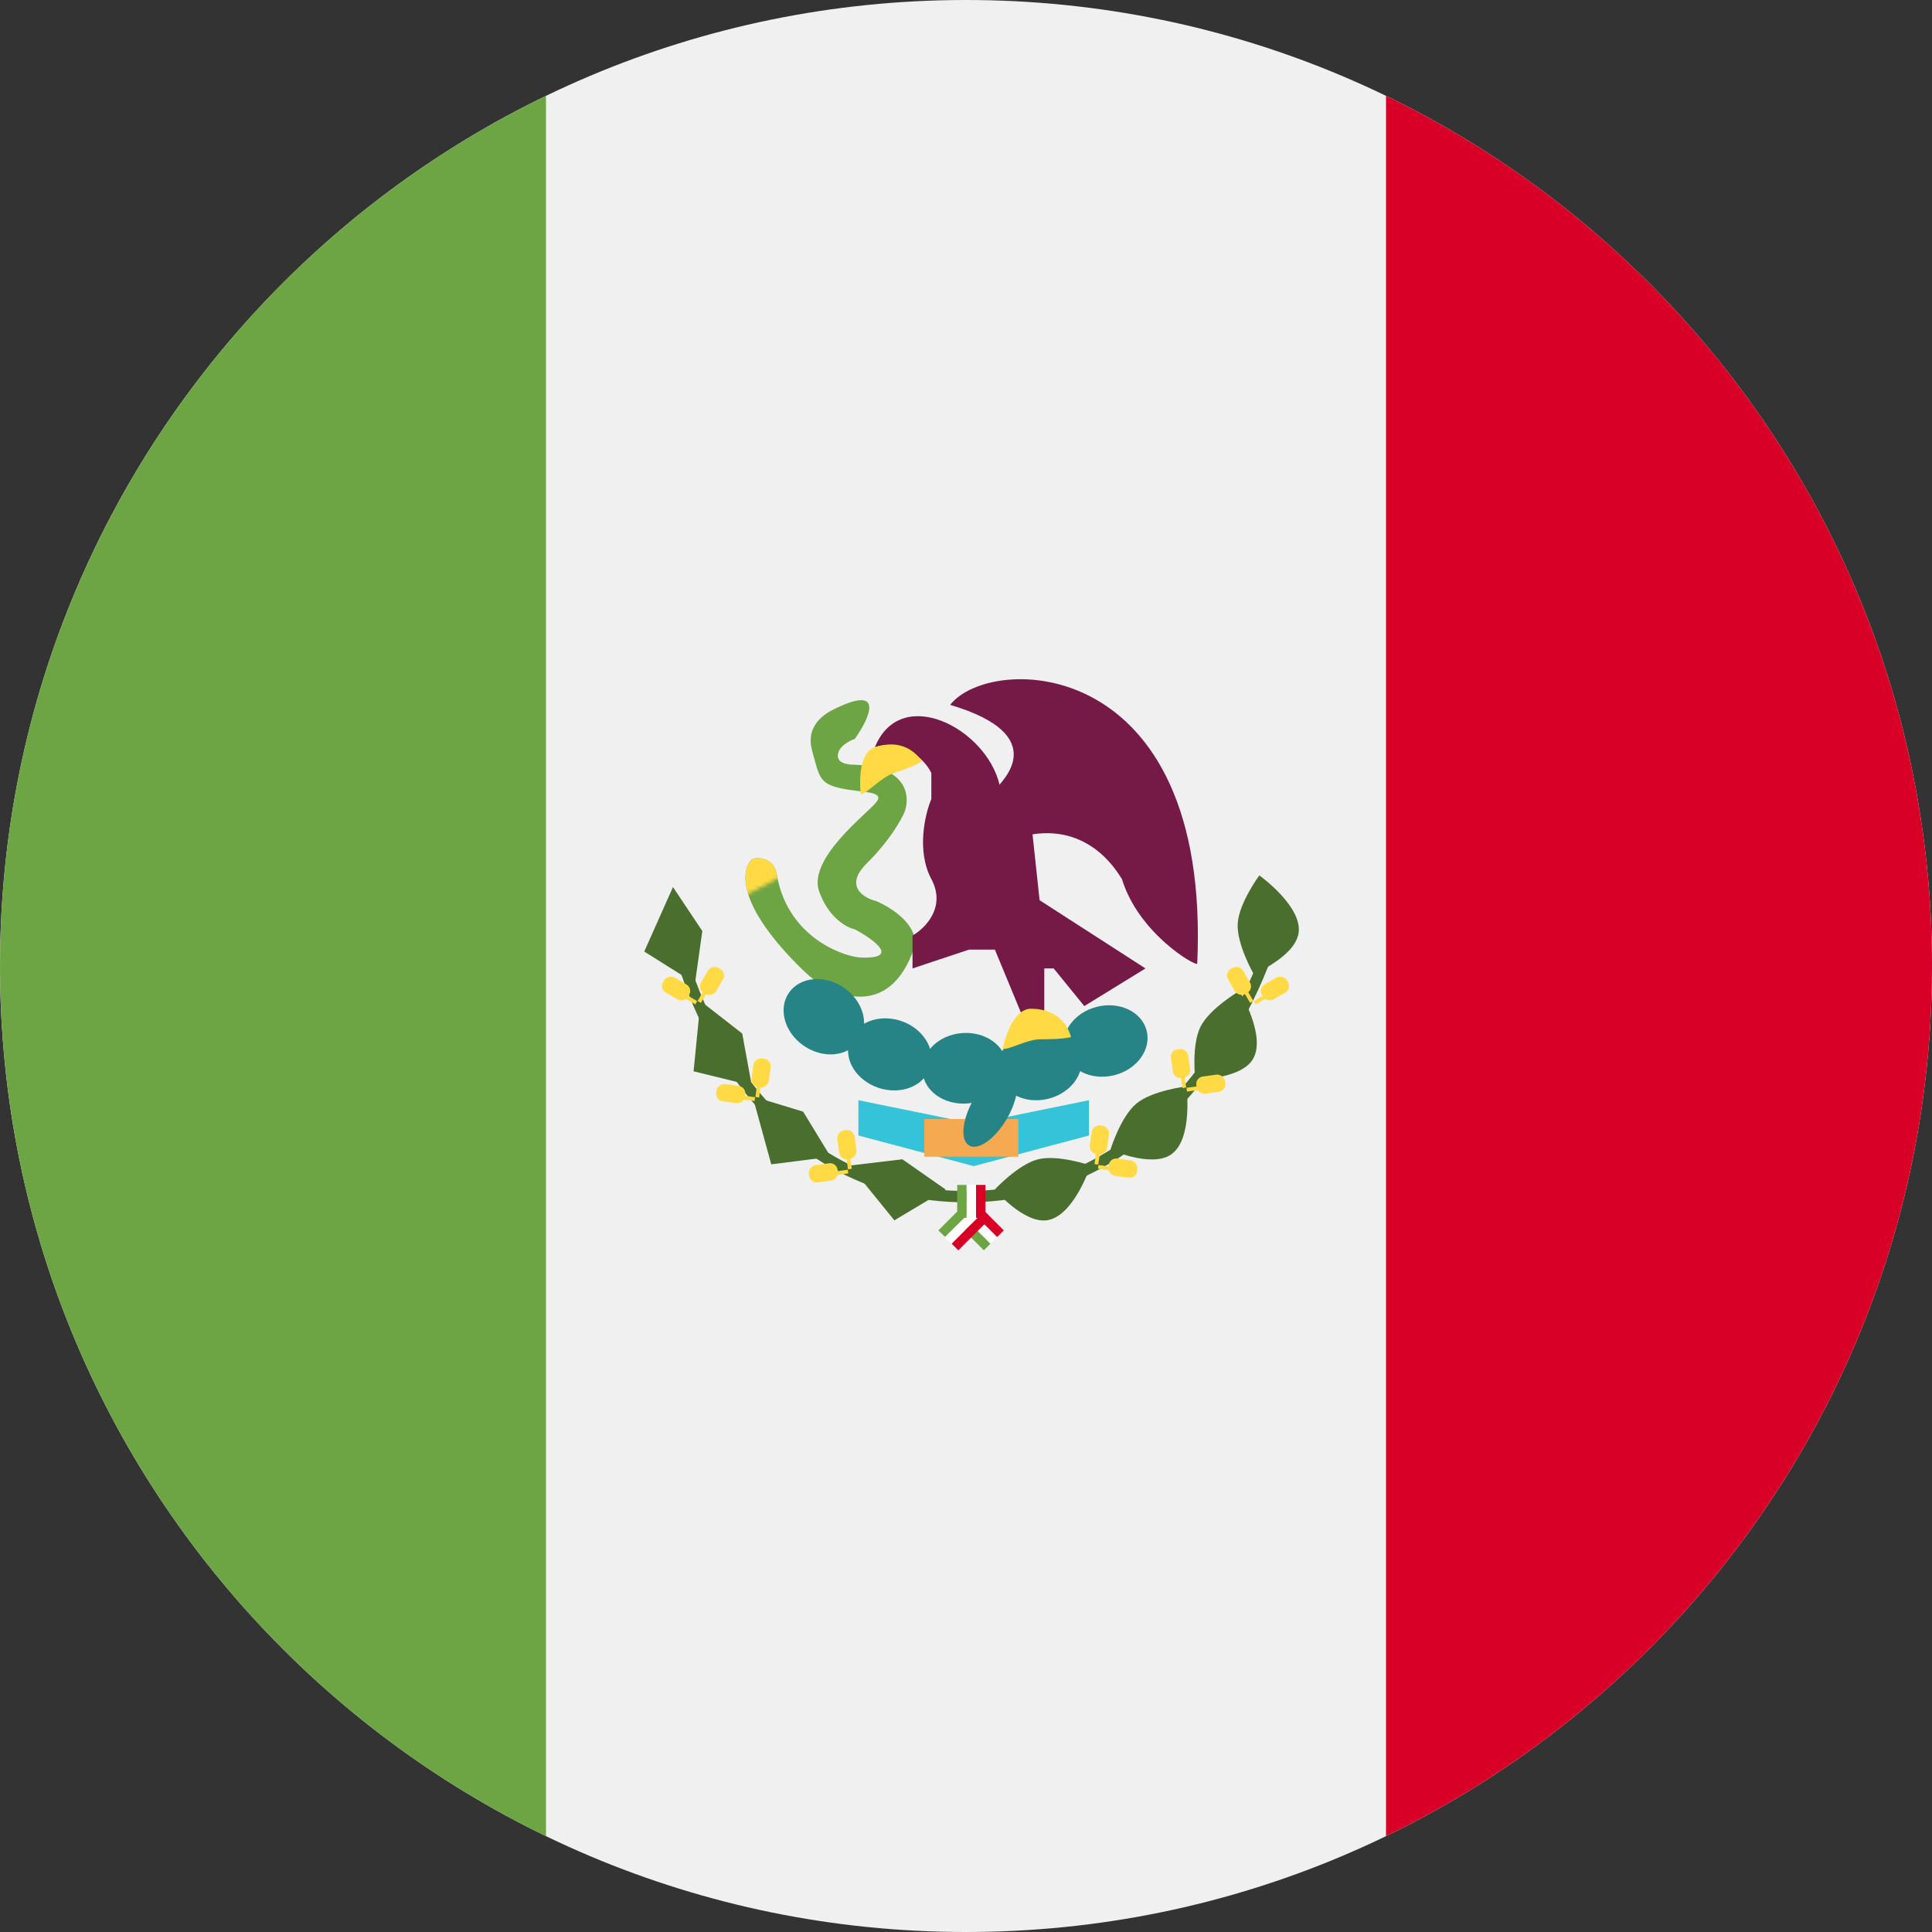
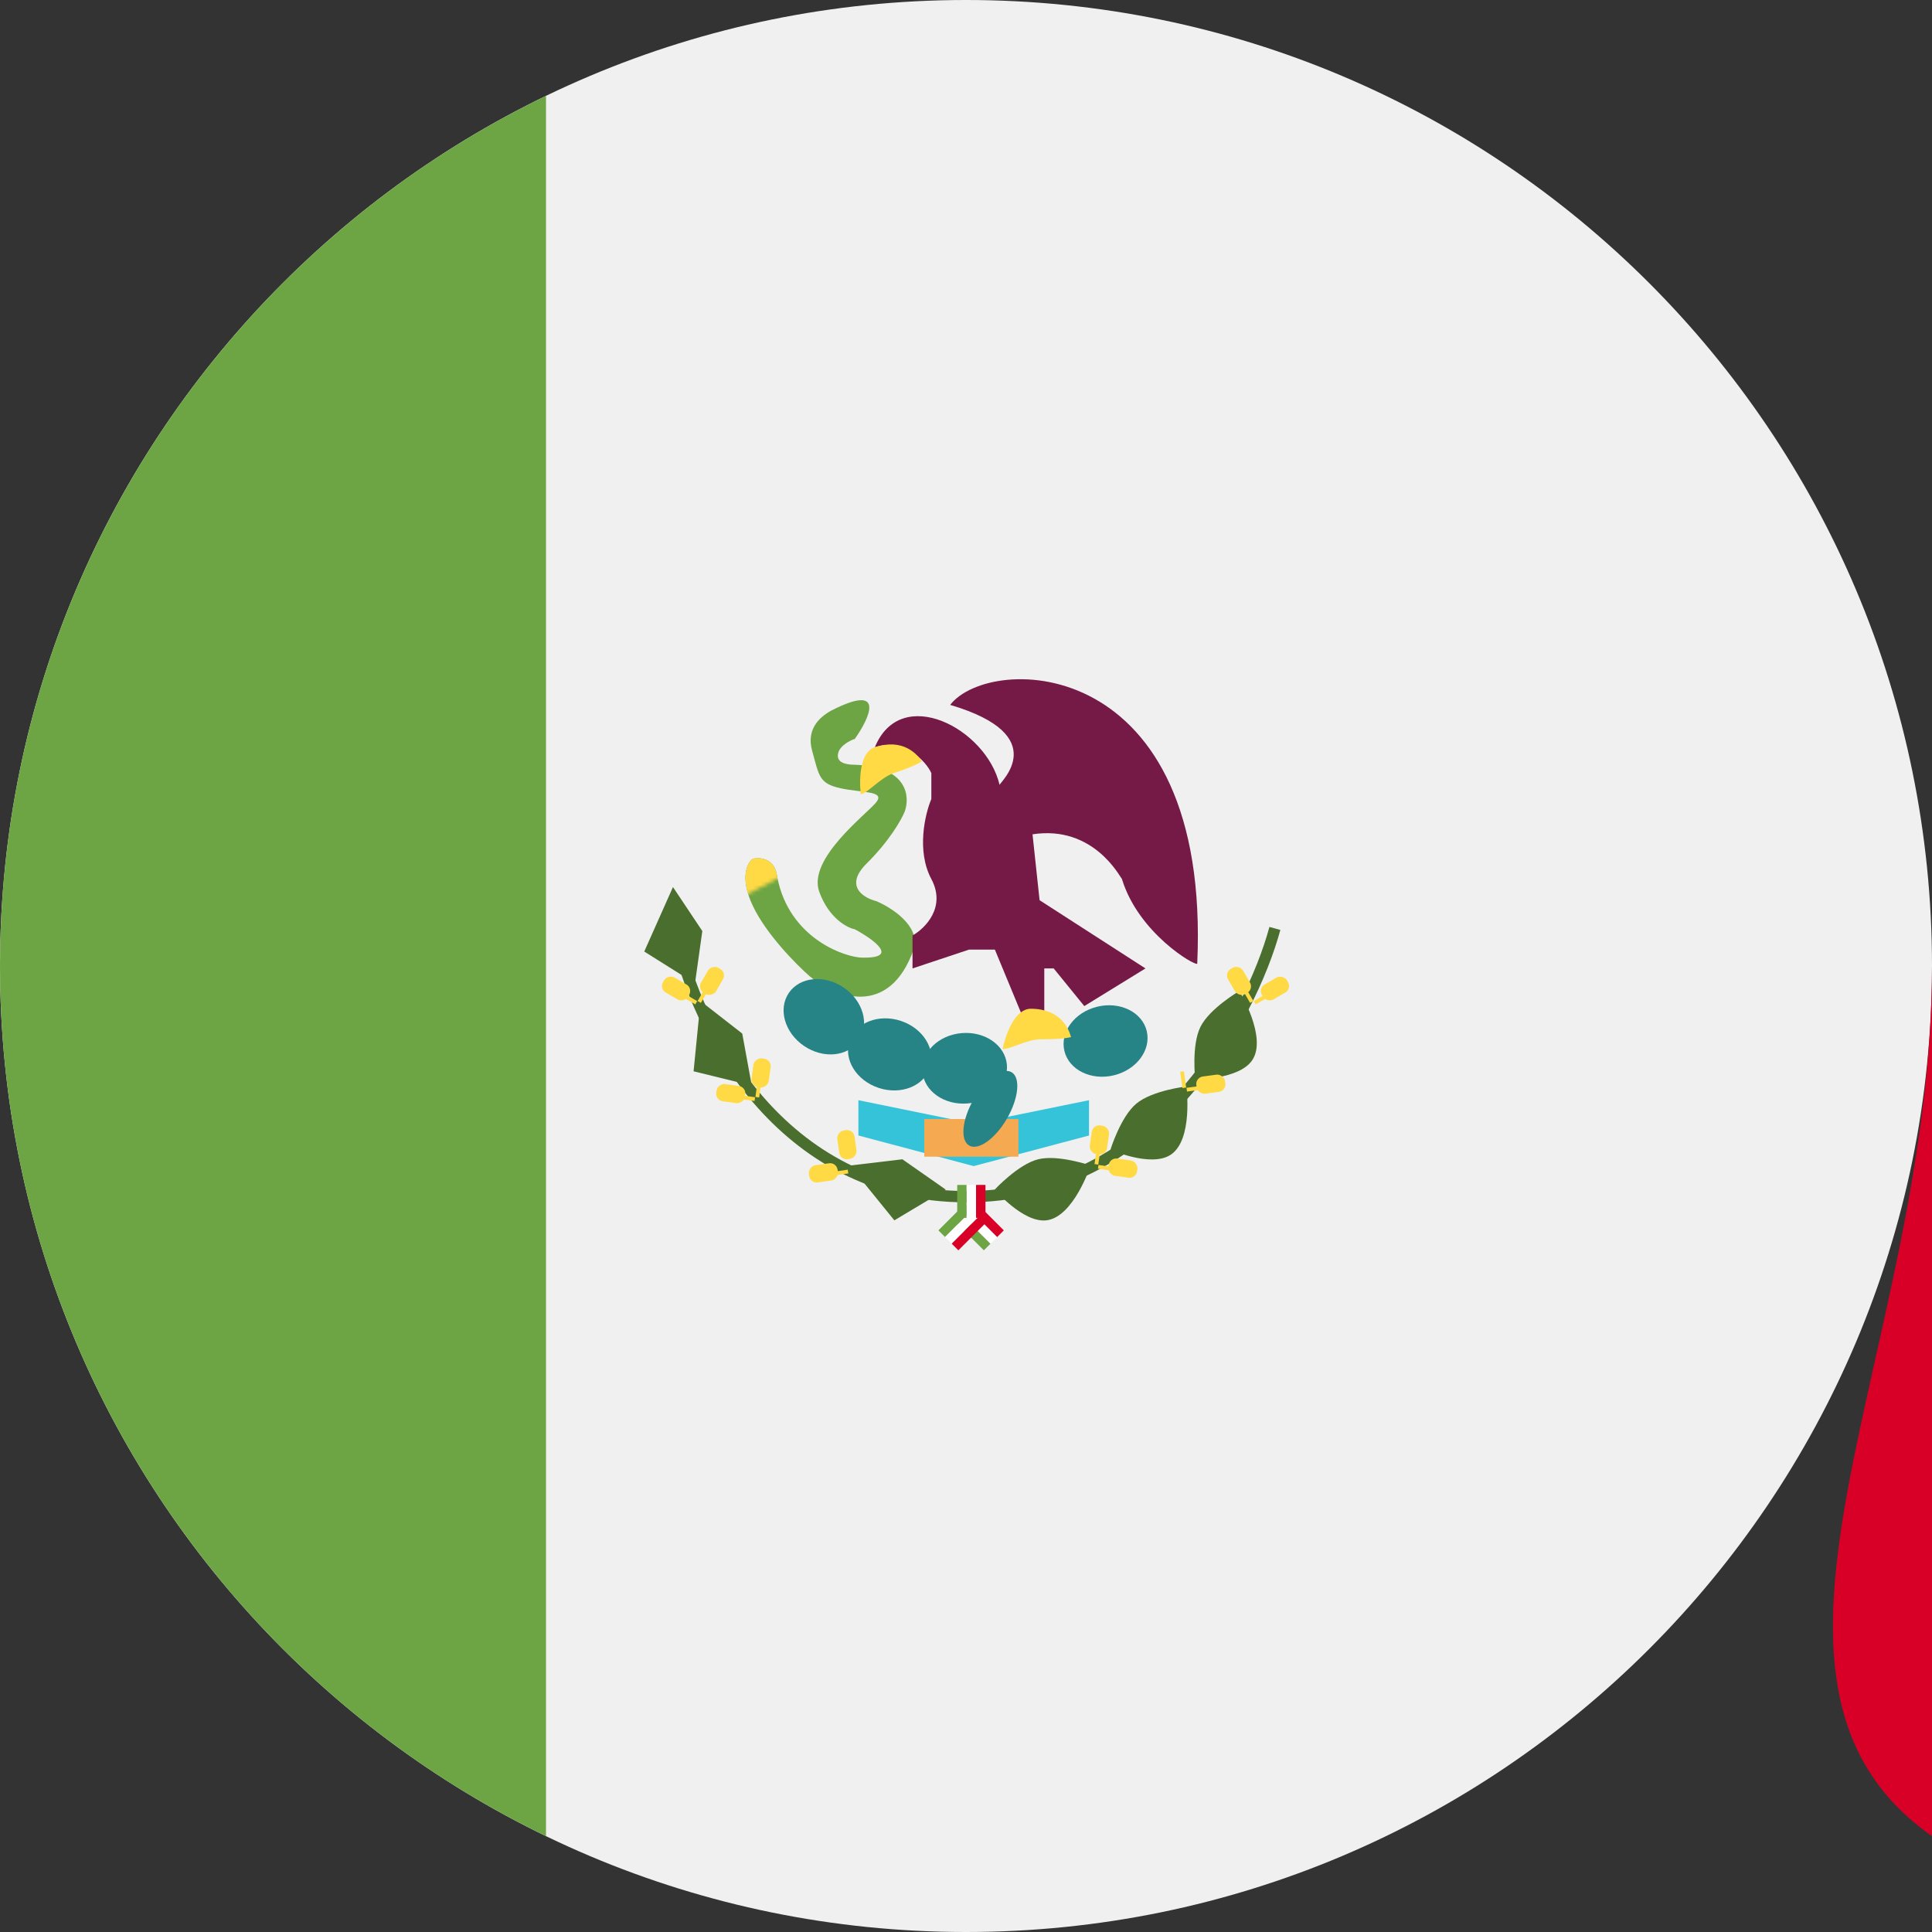
<svg xmlns="http://www.w3.org/2000/svg" width="512" height="512" viewBox="0 0 512 512" fill="none">
  <rect x="0" y="0" width="512" height="512" fill="#333333" stroke="none" />
  <path d="M256 512C397.385 512 512 397.385 512 256C512 114.615 397.385 0 256 0C114.615 0 0 114.615 0 256C0 397.385 114.615 512 256 512Z" fill="#F0F0F0" />
-   <path d="M512 256C512 154.506 452.935 66.81 367.304 25.402V486.597C452.935 445.19 512 357.494 512 256Z" fill="#D80027" />
+   <path d="M512 256V486.597C452.935 445.19 512 357.494 512 256Z" fill="#D80027" />
  <path d="M0 256C0 357.494 59.065 445.19 144.696 486.598V25.402C59.065 66.81 0 154.506 0 256Z" fill="#6DA544" />
  <path d="M227.483 291.566L258.039 297.802L288.595 291.566V300.92L258.039 309.027L227.483 300.92V291.566Z" fill="#34C3D8" />
  <rect x="244.944" y="296.555" width="24.944" height="9.977" fill="#F5A951" />
  <rect x="253.675" y="324.296" width="2.494" height="9.977" transform="rotate(-45 253.675 324.296)" fill="#6DA544" />
  <rect x="255.438" y="322.532" width="2.494" height="9.977" transform="rotate(-45 255.438 322.532)" fill="white" />
  <rect x="257.202" y="320.768" width="2.494" height="9.977" transform="rotate(-45 257.202 320.768)" fill="#D80027" />
  <rect x="255.739" y="319.004" width="2.494" height="9.977" transform="rotate(45 255.739 319.004)" fill="#6DA544" />
  <rect x="257.503" y="320.768" width="2.494" height="9.977" transform="rotate(45 257.503 320.768)" fill="white" />
  <rect x="259.268" y="322.532" width="2.494" height="9.977" transform="rotate(45 259.268 322.532)" fill="#D80027" />
  <path d="M215.216 198.929C213.707 193.447 216.892 190.207 220.246 188.338C234.834 180.863 230.516 190.207 226.534 195.814C225.276 196.229 222.635 197.558 222.132 199.551C221.504 202.043 224.019 202.666 226.534 202.666C240.619 203.165 241.206 211.18 239.739 215.125C238.9 217.202 235.714 222.85 229.678 228.83C223.641 234.811 228.839 237.967 232.193 238.798C236.176 240.459 243.763 245.276 242.254 251.257C235.714 270.194 221.084 264.131 214.587 258.732C211.024 255.617 203.017 247.519 199.496 240.043C195.974 232.568 198.028 228.623 199.496 227.584C201.172 227.169 204.777 227.335 205.784 231.322C208.299 247.519 222.132 253.126 227.791 253.748C238.858 254.247 231.564 248.972 226.534 246.273C224.438 245.858 219.617 243.283 217.102 236.306C213.958 227.584 229.678 215.748 232.193 212.633C234.708 209.519 228.42 210.142 222.761 208.896C217.102 207.65 217.102 205.781 215.216 198.929Z" fill="#6DA544" />
  <mask id="mask0" mask-type="alpha" maskUnits="userSpaceOnUse" x="193" y="220" width="18" height="20">
    <path d="M210.646 230.455L193.81 239.185L199.422 220.477L210.646 230.455Z" fill="#C4C4C4" />
  </mask>
  <g mask="url(#mask0)">
    <path d="M215.216 198.929C213.707 193.447 216.892 190.207 220.246 188.338C234.834 180.863 230.516 190.207 226.534 195.814C225.276 196.229 222.635 197.558 222.132 199.551C221.504 202.043 224.019 202.666 226.534 202.666C240.619 203.165 241.206 211.18 239.739 215.125C238.9 217.202 235.714 222.85 229.678 228.83C223.641 234.811 228.839 237.967 232.193 238.798C236.176 240.459 243.763 245.276 242.254 251.257C235.714 270.194 221.084 264.131 214.587 258.732C211.024 255.617 203.017 247.519 199.496 240.043C195.974 232.568 198.028 228.623 199.496 227.584C201.172 227.169 204.777 227.335 205.784 231.322C208.299 247.519 222.132 253.126 227.791 253.748C238.858 254.247 231.564 248.972 226.534 246.273C224.438 245.858 219.617 243.283 217.102 236.306C213.958 227.584 229.678 215.748 232.193 212.633C234.708 209.519 228.42 210.142 222.761 208.896C217.102 207.65 217.102 205.781 215.216 198.929Z" fill="#FFDA44" />
  </g>
  <path d="M264.899 208.005C261.407 193.039 238.708 181.191 231.849 198.028C239.332 195.534 245.36 201.562 246.815 204.887V211.747C245.152 215.696 242.824 225.466 246.815 232.949C250.806 240.432 245.152 246.044 241.826 247.915V256.645L256.792 251.657H263.652L271.135 269.741L276.747 268.494V256.645H279.241L287.348 266.623L303.561 256.645L275.5 238.561L273.629 221.101C289.842 218.606 296.827 232.45 297.325 232.949C301.691 247.291 316.657 256.022 317.28 255.398C321.022 173.084 262.404 173.084 251.803 186.803C279.241 194.91 264.899 207.382 264.899 208.005Z" fill="#751A46" />
  <path d="M228.107 210.5C227.608 205.511 228.107 199.275 231.848 198.028C239.331 195.534 243.073 199.899 244.32 201.77C242.167 203.061 239.472 203.997 236.837 204.888C233.365 206.06 229.997 210.145 228.107 210.5Z" fill="#FFDA44" />
  <ellipse cx="218.329" cy="269.446" rx="11.225" ry="9.354" transform="rotate(34.234 218.329 269.446)" fill="#268486" />
  <ellipse cx="235.789" cy="279.424" rx="11.225" ry="9.354" transform="rotate(18.184 235.789 279.424)" fill="#268486" />
  <ellipse cx="255.653" cy="283.104" rx="11.225" ry="9.354" transform="rotate(-4.717 255.653 283.104)" fill="#268486" />
  <ellipse cx="262.455" cy="293.859" rx="11.225" ry="5.1" transform="rotate(-60 262.455 293.859)" fill="#268486" />
-   <ellipse cx="275.526" cy="282.112" rx="11.225" ry="9.354" transform="rotate(-13.71 275.526 282.112)" fill="#268486" />
  <ellipse cx="292.987" cy="275.876" rx="11.225" ry="9.354" transform="rotate(-13.71 292.987 275.876)" fill="#268486" />
  <path d="M170.733 252.167L184.175 260.611L186.123 246.734L178.344 235.078L170.733 252.167Z" fill="#496E2D" />
  <path d="M179.467 248.539C184.248 271.404 206.282 317.133 256.169 317.133C306.056 317.133 331.415 269.741 337.859 246.044" stroke="#496E2D" stroke-width="3" />
  <path d="M183.806 283.906L199.223 287.687L196.702 273.903L185.649 265.289L183.806 283.906Z" fill="#496E2D" />
-   <path d="M204.392 308.561L220.14 306.564L212.845 294.599L199.438 290.521L204.392 308.561Z" fill="#496E2D" />
  <path d="M237.011 323.406L250.63 315.251L239.142 307.225L225.227 308.877L237.011 323.406Z" fill="#496E2D" />
  <path d="M277.237 323.407C271.072 324.05 263.618 315.251 263.618 315.251C263.618 315.251 269.798 308.557 275.106 307.225C280.414 305.893 289.021 308.877 289.021 308.877C289.021 308.877 284.504 322.648 277.237 323.407Z" fill="#496E2D" />
  <path d="M310.09 306.119C304.813 309.373 294.282 304.677 294.282 304.677C294.282 304.677 296.947 295.965 301.152 292.463C305.357 288.961 314.407 287.917 314.407 287.917C314.407 287.917 316.309 302.285 310.09 306.119Z" fill="#496E2D" />
  <path d="M331.812 281.023C328.284 286.121 316.753 286.044 316.753 286.044C316.753 286.044 315.7 276.995 318.147 272.1C320.594 267.205 328.465 262.618 328.465 262.618C328.465 262.618 335.971 275.016 331.812 281.023Z" fill="#496E2D" />
-   <path d="M344.085 247.568C342.859 253.645 332.238 258.134 332.238 258.134C332.238 258.134 327.692 250.239 328.004 244.776C328.317 239.312 333.732 231.986 333.732 231.986C333.732 231.986 345.529 240.407 344.085 247.568Z" fill="#496E2D" />
  <rect x="174.693" y="262.035" width="4.606" height="7.676" rx="2" transform="rotate(-59.918 174.693 262.035)" fill="#FFDA44" />
  <rect width="4.606" height="7.676" rx="2" transform="matrix(-0.865 -0.501 -0.501 0.865 192.603 257.785)" fill="#FFDA44" />
  <line x1="180.754" y1="263.561" x2="184.511" y2="265.737" stroke="#FFDA44" />
  <line y1="-0.5" x2="4.342" y2="-0.5" transform="matrix(-0.501 0.865 0.865 0.501 187.92 262.017)" stroke="#FFDA44" />
  <rect width="4.606" height="7.676" rx="2" transform="matrix(-0.501 -0.865 -0.865 0.501 342.343 262.035)" fill="#FFDA44" />
  <rect x="324.434" y="257.785" width="4.606" height="7.676" rx="2" transform="rotate(-30.082 324.434 257.785)" fill="#FFDA44" />
  <line y1="-0.5" x2="4.342" y2="-0.5" transform="matrix(-0.865 0.501 0.501 0.865 336.533 263.993)" stroke="#FFDA44" />
  <line x1="329.548" y1="261.767" x2="331.725" y2="265.524" stroke="#FFDA44" />
  <rect x="189.545" y="291.579" width="4.606" height="7.676" rx="2" transform="rotate(-82.261 189.545 291.579)" fill="#FFDA44" />
  <rect width="4.606" height="7.676" rx="2" transform="matrix(-0.991 -0.135 -0.135 0.991 204.495 280.841)" fill="#FFDA44" />
  <line x1="195.731" y1="290.687" x2="200.034" y2="291.272" stroke="#FFDA44" />
  <line y1="-0.5" x2="4.342" y2="-0.5" transform="matrix(-0.135 0.991 0.991 0.135 201.773 286.535)" stroke="#FFDA44" />
  <rect width="4.606" height="7.676" rx="2" transform="matrix(-0.135 -0.991 -0.991 0.135 324.996 289.085)" fill="#FFDA44" />
-   <rect x="310.046" y="278.346" width="4.606" height="7.676" rx="2" transform="rotate(-7.739 310.046 278.346)" fill="#FFDA44" />
  <line y1="-0.5" x2="4.342" y2="-0.5" transform="matrix(-0.991 0.135 0.135 0.991 318.877 288.688)" stroke="#FFDA44" />
  <line x1="313.264" y1="283.973" x2="313.849" y2="288.276" stroke="#FFDA44" />
  <rect x="214.739" y="313.644" width="4.606" height="7.676" rx="2" transform="rotate(-98.186 214.739 313.644)" fill="#FFDA44" />
  <rect width="4.606" height="7.676" rx="2" transform="matrix(-0.99 0.142 0.142 0.99 226.168 299.216)" fill="#FFDA44" />
  <line x1="220.441" y1="311.089" x2="224.74" y2="310.471" stroke="#FFDA44" />
-   <line y1="-0.5" x2="4.342" y2="-0.5" transform="matrix(0.142 0.99 0.99 -0.142 225.112 305.439)" stroke="#FFDA44" />
  <rect width="4.606" height="7.676" rx="2" transform="matrix(0.142 -0.99 -0.99 -0.142 301.049 312.397)" fill="#FFDA44" />
  <rect x="289.62" y="297.969" width="4.606" height="7.676" rx="2" transform="rotate(8.186 289.62 297.969)" fill="#FFDA44" />
  <line y1="-0.5" x2="4.342" y2="-0.5" transform="matrix(-0.99 -0.142 -0.142 0.99 295.275 310.337)" stroke="#FFDA44" />
  <line x1="291.171" y1="304.263" x2="290.552" y2="308.561" stroke="#FFDA44" />
  <path d="M265.686 277.96C266.801 273.072 269.259 267.319 273.203 267.328C281.091 267.345 283.248 272.674 283.835 274.845C281.383 275.384 278.53 275.413 275.749 275.418C272.085 275.425 267.591 278.225 265.686 277.96Z" fill="#FFDA44" />
  <rect x="253.674" y="314.015" width="2.494" height="8.73" fill="#6DA544" />
  <rect x="256.168" y="314.015" width="2.494" height="8.73" fill="white" />
  <rect x="258.663" y="314.015" width="2.494" height="8.73" fill="#D80027" />
</svg>